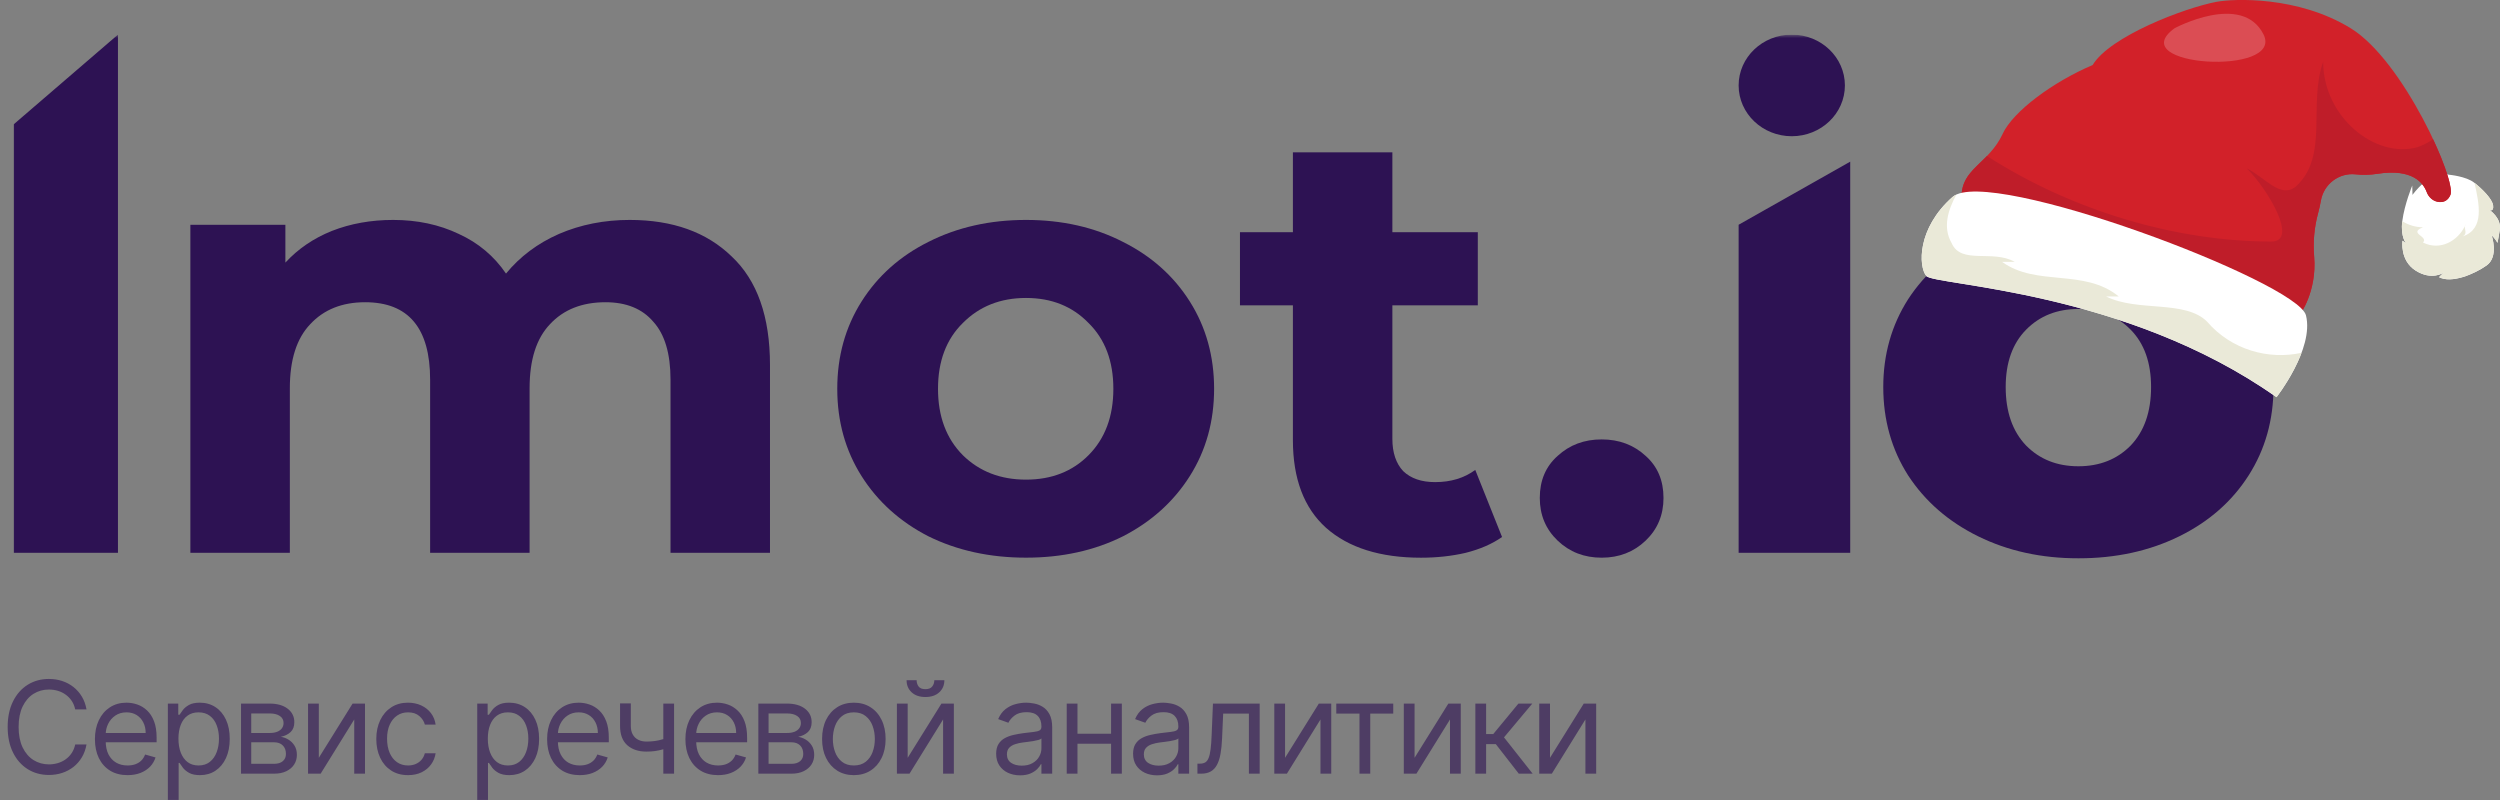
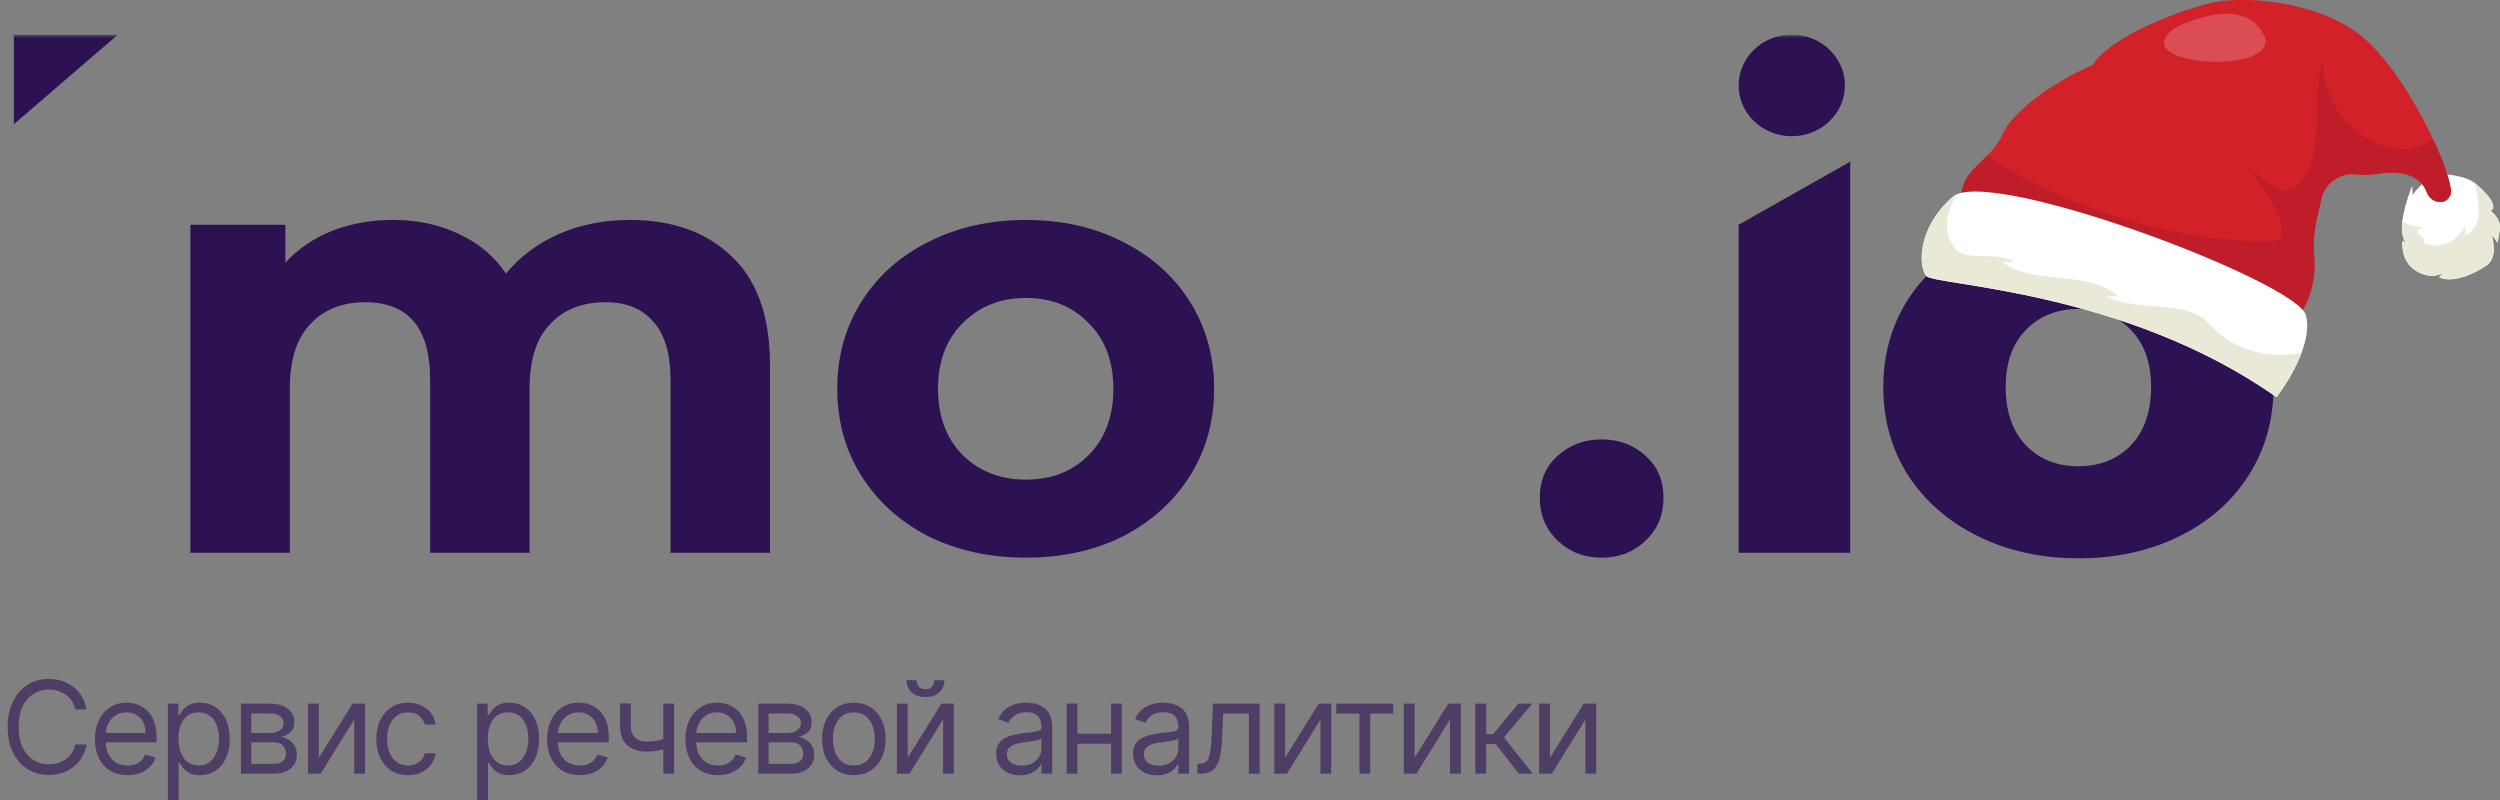
<svg xmlns="http://www.w3.org/2000/svg" width="428" height="137" viewBox="0 0 428 137" fill="none">
  <rect x="0" y="0" width="428" height="137" fill="#808080" stroke="none" />
  <g clip-path="url(#clip0_2079_48)">
    <mask id="mask0_2079_48" style="mask-type:luminance" maskUnits="userSpaceOnUse" x="2" y="5" width="389" height="92">
      <path d="M390.948 5.927H2V96.38H390.948V5.927Z" fill="white" />
    </mask>
    <g mask="url(#mask0_2079_48)">
      <path d="M107.806 37.652C115.157 37.652 120.979 39.739 125.273 43.914C129.639 48.019 131.822 54.212 131.822 62.492V94.637H114.793V64.996C114.793 60.543 113.81 57.239 111.846 55.081C109.954 52.855 107.224 51.742 103.658 51.742C99.655 51.742 96.49 52.994 94.161 55.499C91.832 57.934 90.667 61.587 90.667 66.458V94.637H73.637V64.996C73.637 56.16 69.926 51.742 62.503 51.742C58.573 51.742 55.444 52.994 53.115 55.499C50.786 57.934 49.621 61.587 49.621 66.458V94.637H32.592V38.487H48.857V44.958C51.041 42.592 53.697 40.783 56.826 39.531C60.028 38.278 63.522 37.652 67.306 37.652C71.454 37.652 75.202 38.452 78.55 40.052C81.898 41.583 84.591 43.844 86.628 46.836C89.03 43.914 92.05 41.653 95.689 40.052C99.401 38.452 103.44 37.652 107.806 37.652Z" fill="#2D1253" />
      <path d="M175.652 95.472C169.466 95.472 163.898 94.254 158.949 91.819C154.073 89.314 150.253 85.871 147.487 81.487C144.722 77.103 143.339 72.128 143.339 66.562C143.339 60.996 144.722 56.021 147.487 51.637C150.253 47.254 154.073 43.844 158.949 41.409C163.898 38.904 169.466 37.652 175.652 37.652C181.837 37.652 187.369 38.904 192.244 41.409C197.12 43.844 200.942 47.254 203.707 51.637C206.473 56.021 207.855 60.996 207.855 66.562C207.855 72.128 206.473 77.103 203.707 81.487C200.942 85.871 197.12 89.314 192.244 91.819C187.369 94.254 181.837 95.472 175.652 95.472ZM175.652 82.113C180.018 82.113 183.585 80.721 186.35 77.938C189.188 75.085 190.607 71.293 190.607 66.562C190.607 61.831 189.188 58.073 186.35 55.29C183.585 52.437 180.018 51.011 175.652 51.011C171.285 51.011 167.683 52.437 164.845 55.29C162.006 58.073 160.587 61.831 160.587 66.562C160.587 71.293 162.006 75.085 164.845 77.938C167.683 80.721 171.285 82.113 175.652 82.113Z" fill="#2D1253" />
-       <path d="M257.15 91.932C255.476 93.114 253.402 94.019 250.927 94.645C248.526 95.201 245.979 95.48 243.286 95.48C236.299 95.48 230.878 93.775 227.021 90.366C223.236 86.957 221.344 81.947 221.344 75.337V52.271H212.283V39.747H221.344V26.075H238.374V39.747H253.001V52.271H238.374V75.128C238.374 77.494 238.992 79.338 240.229 80.66C241.539 81.912 243.359 82.538 245.688 82.538C248.38 82.538 250.673 81.843 252.565 80.451L257.15 91.932Z" fill="#2D1253" />
      <path d="M274.202 95.476C271.218 95.476 268.707 94.502 266.669 92.554C264.631 90.606 263.612 88.17 263.612 85.248C263.612 82.256 264.631 79.856 266.669 78.047C268.707 76.168 271.218 75.228 274.202 75.228C277.185 75.228 279.696 76.168 281.734 78.047C283.771 79.856 284.791 82.256 284.791 85.248C284.791 88.17 283.771 90.606 281.734 92.554C279.696 94.502 277.185 95.476 274.202 95.476Z" fill="#2D1253" />
      <path d="M355.819 95.583C349.488 95.583 343.775 94.331 338.681 91.826C333.586 89.322 329.584 85.843 326.672 81.389C323.834 76.936 322.415 71.892 322.415 66.256C322.415 60.69 323.834 55.68 326.672 51.227C329.584 46.774 333.55 43.33 338.572 40.894C343.666 38.389 349.415 37.137 355.819 37.137C362.224 37.137 367.973 38.389 373.068 40.894C378.162 43.33 382.128 46.774 384.966 51.227C387.805 55.61 389.224 60.62 389.224 66.256C389.224 71.892 387.805 76.936 384.966 81.389C382.128 85.843 378.162 89.322 373.068 91.826C367.973 94.331 362.224 95.583 355.819 95.583ZM355.819 79.824C359.458 79.824 362.442 78.641 364.771 76.275C367.1 73.84 368.264 70.5 368.264 66.256C368.264 62.081 367.1 58.811 364.771 56.445C362.442 54.08 359.458 52.897 355.819 52.897C352.181 52.897 349.197 54.08 346.868 56.445C344.539 58.811 343.375 62.081 343.375 66.256C343.375 70.5 344.539 73.84 346.868 76.275C349.197 78.641 352.181 79.824 355.819 79.824Z" fill="#2D1253" />
      <path d="M297.653 38.476L316.757 27.674V94.644H297.653V38.476Z" fill="#2D1253" />
      <path d="M315.847 14.624C315.847 19.428 311.775 23.322 306.751 23.322C301.726 23.322 297.653 19.428 297.653 14.624C297.653 9.821 301.726 5.927 306.751 5.927C311.775 5.927 315.847 9.821 315.847 14.624Z" fill="#2D1253" />
-       <path d="M2 21.582L20.194 5.927V94.64H2V21.582Z" fill="#2D1253" />
+       <path d="M2 21.582L20.194 5.927H2V21.582Z" fill="#2D1253" />
    </g>
  </g>
  <path d="M14.812 121.454H12.875C12.76 120.897 12.56 120.407 12.273 119.986C11.992 119.564 11.648 119.21 11.242 118.923C10.841 118.631 10.396 118.413 9.906 118.267C9.417 118.121 8.906 118.048 8.375 118.048C7.406 118.048 6.529 118.293 5.742 118.782C4.961 119.272 4.339 119.993 3.875 120.947C3.417 121.9 3.188 123.069 3.188 124.454C3.188 125.84 3.417 127.009 3.875 127.962C4.339 128.915 4.961 129.637 5.742 130.126C6.529 130.616 7.406 130.861 8.375 130.861C8.906 130.861 9.417 130.788 9.906 130.642C10.396 130.496 10.841 130.28 11.242 129.993C11.648 129.702 11.992 129.345 12.273 128.923C12.56 128.496 12.76 128.006 12.875 127.454H14.812C14.667 128.272 14.401 129.004 14.016 129.65C13.63 130.295 13.151 130.845 12.578 131.298C12.005 131.746 11.362 132.087 10.648 132.322C9.94 132.556 9.182 132.673 8.375 132.673C7.01 132.673 5.797 132.34 4.734 131.673C3.672 131.006 2.836 130.059 2.227 128.829C1.617 127.6 1.312 126.142 1.312 124.454C1.312 122.767 1.617 121.309 2.227 120.079C2.836 118.85 3.672 117.902 4.734 117.236C5.797 116.569 7.01 116.236 8.375 116.236C9.182 116.236 9.94 116.353 10.648 116.587C11.362 116.822 12.005 117.165 12.578 117.618C13.151 118.066 13.63 118.613 14.016 119.259C14.401 119.9 14.667 120.631 14.812 121.454ZM21.845 132.704C20.688 132.704 19.691 132.449 18.852 131.939C18.019 131.423 17.376 130.704 16.923 129.782C16.475 128.855 16.251 127.777 16.251 126.548C16.251 125.319 16.475 124.236 16.923 123.298C17.376 122.355 18.006 121.621 18.813 121.095C19.626 120.564 20.574 120.298 21.657 120.298C22.282 120.298 22.899 120.402 23.509 120.611C24.118 120.819 24.673 121.157 25.173 121.626C25.673 122.09 26.071 122.704 26.368 123.47C26.665 124.236 26.813 125.178 26.813 126.298V127.079H17.563V125.486H24.938C24.938 124.809 24.803 124.204 24.532 123.673C24.267 123.142 23.886 122.723 23.392 122.415C22.902 122.108 22.324 121.954 21.657 121.954C20.923 121.954 20.287 122.137 19.751 122.501C19.22 122.861 18.811 123.329 18.524 123.907C18.238 124.486 18.095 125.105 18.095 125.767V126.829C18.095 127.736 18.251 128.504 18.563 129.134C18.881 129.759 19.321 130.236 19.884 130.564C20.446 130.887 21.1 131.048 21.845 131.048C22.329 131.048 22.767 130.98 23.157 130.845C23.553 130.704 23.894 130.496 24.18 130.22C24.467 129.939 24.688 129.59 24.845 129.173L26.626 129.673C26.438 130.277 26.123 130.809 25.68 131.267C25.238 131.72 24.691 132.074 24.04 132.329C23.389 132.579 22.657 132.704 21.845 132.704ZM28.738 136.954V120.454H30.519V122.361H30.738C30.873 122.152 31.061 121.887 31.3 121.564C31.545 121.236 31.894 120.944 32.347 120.689C32.806 120.428 33.425 120.298 34.207 120.298C35.217 120.298 36.108 120.551 36.879 121.056C37.65 121.561 38.251 122.277 38.683 123.204C39.116 124.131 39.332 125.225 39.332 126.486C39.332 127.756 39.116 128.858 38.683 129.79C38.251 130.717 37.652 131.436 36.886 131.947C36.121 132.452 35.238 132.704 34.238 132.704C33.467 132.704 32.85 132.577 32.386 132.322C31.923 132.061 31.566 131.767 31.316 131.439C31.066 131.105 30.873 130.829 30.738 130.611H30.582V136.954H28.738ZM30.55 126.454C30.55 127.361 30.683 128.16 30.949 128.853C31.215 129.54 31.603 130.079 32.113 130.47C32.623 130.855 33.248 131.048 33.988 131.048C34.759 131.048 35.402 130.845 35.918 130.439C36.439 130.027 36.829 129.475 37.09 128.782C37.355 128.085 37.488 127.309 37.488 126.454C37.488 125.611 37.358 124.85 37.097 124.173C36.842 123.491 36.454 122.952 35.933 122.556C35.418 122.155 34.769 121.954 33.988 121.954C33.238 121.954 32.608 122.144 32.097 122.525C31.587 122.9 31.202 123.426 30.941 124.103C30.681 124.775 30.55 125.559 30.55 126.454ZM41.264 132.454V120.454H46.17C47.462 120.454 48.488 120.746 49.249 121.329C50.009 121.913 50.389 122.684 50.389 123.642C50.389 124.371 50.173 124.936 49.741 125.337C49.309 125.733 48.754 126.001 48.077 126.142C48.52 126.204 48.949 126.361 49.366 126.611C49.788 126.861 50.137 127.204 50.413 127.642C50.689 128.074 50.827 128.605 50.827 129.236C50.827 129.85 50.67 130.4 50.358 130.884C50.045 131.368 49.598 131.751 49.014 132.032C48.431 132.314 47.733 132.454 46.92 132.454H41.264ZM43.014 130.767H46.92C47.556 130.767 48.053 130.616 48.413 130.314C48.772 130.012 48.952 129.6 48.952 129.079C48.952 128.46 48.772 127.973 48.413 127.618C48.053 127.259 47.556 127.079 46.92 127.079H43.014V130.767ZM43.014 125.486H46.17C46.665 125.486 47.09 125.418 47.444 125.282C47.798 125.142 48.069 124.944 48.257 124.689C48.449 124.428 48.545 124.121 48.545 123.767C48.545 123.262 48.335 122.866 47.913 122.579C47.491 122.288 46.91 122.142 46.17 122.142H43.014V125.486ZM54.582 129.736L60.363 120.454H62.488V132.454H60.644V123.173L54.894 132.454H52.738V120.454H54.582V129.736ZM69.86 132.704C68.735 132.704 67.766 132.439 66.954 131.907C66.141 131.376 65.516 130.644 65.079 129.712C64.641 128.78 64.422 127.715 64.422 126.517C64.422 125.298 64.646 124.223 65.094 123.29C65.547 122.353 66.177 121.621 66.985 121.095C67.797 120.564 68.745 120.298 69.829 120.298C70.672 120.298 71.433 120.454 72.11 120.767C72.787 121.079 73.341 121.517 73.774 122.079C74.206 122.642 74.474 123.298 74.579 124.048H72.735C72.594 123.501 72.282 123.017 71.797 122.595C71.318 122.168 70.672 121.954 69.86 121.954C69.141 121.954 68.511 122.142 67.969 122.517C67.433 122.887 67.013 123.41 66.711 124.087C66.415 124.759 66.266 125.548 66.266 126.454C66.266 127.381 66.412 128.189 66.704 128.876C67 129.564 67.417 130.098 67.954 130.478C68.495 130.858 69.131 131.048 69.86 131.048C70.339 131.048 70.774 130.965 71.165 130.798C71.555 130.631 71.886 130.392 72.157 130.079C72.427 129.767 72.62 129.392 72.735 128.954H74.579C74.474 129.663 74.216 130.301 73.805 130.868C73.399 131.431 72.86 131.879 72.188 132.212C71.521 132.54 70.745 132.704 69.86 132.704ZM81.701 136.954V120.454H83.483V122.361H83.701C83.837 122.152 84.024 121.887 84.264 121.564C84.509 121.236 84.858 120.944 85.311 120.689C85.769 120.428 86.389 120.298 87.17 120.298C88.18 120.298 89.071 120.551 89.842 121.056C90.613 121.561 91.214 122.277 91.647 123.204C92.079 124.131 92.295 125.225 92.295 126.486C92.295 127.756 92.079 128.858 91.647 129.79C91.214 130.717 90.615 131.436 89.85 131.947C89.084 132.452 88.201 132.704 87.201 132.704C86.43 132.704 85.813 132.577 85.35 132.322C84.886 132.061 84.529 131.767 84.279 131.439C84.029 131.105 83.837 130.829 83.701 130.611H83.545V136.954H81.701ZM83.514 126.454C83.514 127.361 83.647 128.16 83.912 128.853C84.178 129.54 84.566 130.079 85.076 130.47C85.587 130.855 86.212 131.048 86.951 131.048C87.722 131.048 88.365 130.845 88.881 130.439C89.402 130.027 89.793 129.475 90.053 128.782C90.319 128.085 90.451 127.309 90.451 126.454C90.451 125.611 90.321 124.85 90.061 124.173C89.805 123.491 89.418 122.952 88.897 122.556C88.381 122.155 87.733 121.954 86.951 121.954C86.201 121.954 85.571 122.144 85.061 122.525C84.55 122.9 84.165 123.426 83.904 124.103C83.644 124.775 83.514 125.559 83.514 126.454ZM99.259 132.704C98.103 132.704 97.105 132.449 96.267 131.939C95.433 131.423 94.79 130.704 94.337 129.782C93.889 128.855 93.665 127.777 93.665 126.548C93.665 125.319 93.889 124.236 94.337 123.298C94.79 122.355 95.42 121.621 96.228 121.095C97.04 120.564 97.988 120.298 99.071 120.298C99.696 120.298 100.314 120.402 100.923 120.611C101.532 120.819 102.087 121.157 102.587 121.626C103.087 122.09 103.485 122.704 103.782 123.47C104.079 124.236 104.228 125.178 104.228 126.298V127.079H94.978V125.486H102.353C102.353 124.809 102.217 124.204 101.946 123.673C101.681 123.142 101.3 122.723 100.806 122.415C100.316 122.108 99.738 121.954 99.071 121.954C98.337 121.954 97.701 122.137 97.165 122.501C96.634 122.861 96.225 123.329 95.939 123.907C95.652 124.486 95.509 125.105 95.509 125.767V126.829C95.509 127.736 95.665 128.504 95.978 129.134C96.295 129.759 96.735 130.236 97.298 130.564C97.86 130.887 98.514 131.048 99.259 131.048C99.743 131.048 100.181 130.98 100.571 130.845C100.967 130.704 101.308 130.496 101.595 130.22C101.881 129.939 102.103 129.59 102.259 129.173L104.04 129.673C103.853 130.277 103.537 130.809 103.095 131.267C102.652 131.72 102.105 132.074 101.454 132.329C100.803 132.579 100.071 132.704 99.259 132.704ZM115.402 120.454V132.454H113.559V120.454H115.402ZM114.684 126.173V127.892C114.267 128.048 113.853 128.186 113.441 128.306C113.03 128.42 112.598 128.512 112.144 128.579C111.691 128.642 111.194 128.673 110.652 128.673C109.293 128.673 108.202 128.306 107.379 127.572C106.561 126.837 106.152 125.736 106.152 124.267V120.423H107.996V124.267C107.996 124.881 108.113 125.387 108.348 125.782C108.582 126.178 108.9 126.473 109.301 126.665C109.702 126.858 110.152 126.954 110.652 126.954C111.434 126.954 112.139 126.884 112.769 126.743C113.405 126.598 114.043 126.407 114.684 126.173ZM122.936 132.704C121.78 132.704 120.783 132.449 119.944 131.939C119.111 131.423 118.468 130.704 118.014 129.782C117.567 128.855 117.343 127.777 117.343 126.548C117.343 125.319 117.567 124.236 118.014 123.298C118.468 122.355 119.098 121.621 119.905 121.095C120.718 120.564 121.665 120.298 122.749 120.298C123.374 120.298 123.991 120.402 124.6 120.611C125.21 120.819 125.764 121.157 126.264 121.626C126.764 122.09 127.163 122.704 127.46 123.47C127.757 124.236 127.905 125.178 127.905 126.298V127.079H118.655V125.486H126.03C126.03 124.809 125.895 124.204 125.624 123.673C125.358 123.142 124.978 122.723 124.483 122.415C123.994 122.108 123.415 121.954 122.749 121.954C122.014 121.954 121.379 122.137 120.843 122.501C120.311 122.861 119.902 123.329 119.616 123.907C119.33 124.486 119.186 125.105 119.186 125.767V126.829C119.186 127.736 119.343 128.504 119.655 129.134C119.973 129.759 120.413 130.236 120.975 130.564C121.538 130.887 122.192 131.048 122.936 131.048C123.421 131.048 123.858 130.98 124.249 130.845C124.645 130.704 124.986 130.496 125.272 130.22C125.559 129.939 125.78 129.59 125.936 129.173L127.718 129.673C127.53 130.277 127.215 130.809 126.772 131.267C126.33 131.72 125.783 132.074 125.132 132.329C124.481 132.579 123.749 132.704 122.936 132.704ZM129.83 132.454V120.454H134.736C136.028 120.454 137.054 120.746 137.814 121.329C138.575 121.913 138.955 122.684 138.955 123.642C138.955 124.371 138.739 124.936 138.306 125.337C137.874 125.733 137.319 126.001 136.642 126.142C137.085 126.204 137.515 126.361 137.931 126.611C138.353 126.861 138.702 127.204 138.978 127.642C139.254 128.074 139.392 128.605 139.392 129.236C139.392 129.85 139.236 130.4 138.924 130.884C138.611 131.368 138.163 131.751 137.58 132.032C136.996 132.314 136.299 132.454 135.486 132.454H129.83ZM131.58 130.767H135.486C136.121 130.767 136.619 130.616 136.978 130.314C137.338 130.012 137.517 129.6 137.517 129.079C137.517 128.46 137.338 127.973 136.978 127.618C136.619 127.259 136.121 127.079 135.486 127.079H131.58V130.767ZM131.58 125.486H134.736C135.231 125.486 135.655 125.418 136.009 125.282C136.364 125.142 136.634 124.944 136.822 124.689C137.015 124.428 137.111 124.121 137.111 123.767C137.111 123.262 136.9 122.866 136.478 122.579C136.056 122.288 135.476 122.142 134.736 122.142H131.58V125.486ZM146.178 132.704C145.095 132.704 144.144 132.447 143.327 131.931C142.514 131.415 141.879 130.694 141.42 129.767C140.967 128.84 140.741 127.756 140.741 126.517C140.741 125.267 140.967 124.176 141.42 123.243C141.879 122.311 142.514 121.587 143.327 121.072C144.144 120.556 145.095 120.298 146.178 120.298C147.262 120.298 148.21 120.556 149.022 121.072C149.84 121.587 150.475 122.311 150.928 123.243C151.387 124.176 151.616 125.267 151.616 126.517C151.616 127.756 151.387 128.84 150.928 129.767C150.475 130.694 149.84 131.415 149.022 131.931C148.21 132.447 147.262 132.704 146.178 132.704ZM146.178 131.048C147.001 131.048 147.678 130.837 148.21 130.415C148.741 129.993 149.134 129.439 149.389 128.751C149.644 128.064 149.772 127.319 149.772 126.517C149.772 125.715 149.644 124.967 149.389 124.275C149.134 123.582 148.741 123.022 148.21 122.595C147.678 122.168 147.001 121.954 146.178 121.954C145.355 121.954 144.678 122.168 144.147 122.595C143.616 123.022 143.223 123.582 142.967 124.275C142.712 124.967 142.585 125.715 142.585 126.517C142.585 127.319 142.712 128.064 142.967 128.751C143.223 129.439 143.616 129.993 144.147 130.415C144.678 130.837 145.355 131.048 146.178 131.048ZM155.394 129.736L161.175 120.454H163.3V132.454H161.456V123.173L155.706 132.454H153.55V120.454H155.394V129.736ZM159.956 116.454H161.675C161.675 117.298 161.384 117.988 160.8 118.525C160.217 119.061 159.425 119.329 158.425 119.329C157.441 119.329 156.657 119.061 156.074 118.525C155.496 117.988 155.206 117.298 155.206 116.454H156.925C156.925 116.861 157.037 117.217 157.261 117.525C157.49 117.832 157.878 117.986 158.425 117.986C158.972 117.986 159.363 117.832 159.597 117.525C159.837 117.217 159.956 116.861 159.956 116.454ZM174.636 132.736C173.876 132.736 173.185 132.592 172.566 132.306C171.946 132.014 171.454 131.595 171.089 131.048C170.724 130.496 170.542 129.829 170.542 129.048C170.542 128.361 170.678 127.803 170.948 127.376C171.219 126.944 171.581 126.605 172.034 126.361C172.488 126.116 172.988 125.934 173.534 125.814C174.086 125.689 174.641 125.59 175.198 125.517C175.928 125.423 176.519 125.353 176.972 125.306C177.43 125.254 177.764 125.168 177.972 125.048C178.185 124.928 178.292 124.72 178.292 124.423V124.361C178.292 123.59 178.081 122.991 177.659 122.564C177.243 122.137 176.61 121.923 175.761 121.923C174.881 121.923 174.191 122.116 173.691 122.501C173.191 122.887 172.839 123.298 172.636 123.736L170.886 123.111C171.198 122.381 171.615 121.814 172.136 121.407C172.662 120.996 173.235 120.71 173.855 120.548C174.48 120.381 175.094 120.298 175.698 120.298C176.084 120.298 176.527 120.345 177.027 120.439C177.532 120.527 178.019 120.712 178.488 120.993C178.961 121.275 179.355 121.699 179.667 122.267C179.98 122.835 180.136 123.595 180.136 124.548V132.454H178.292V130.829H178.198C178.073 131.09 177.865 131.368 177.573 131.665C177.282 131.962 176.894 132.215 176.409 132.423C175.925 132.631 175.334 132.736 174.636 132.736ZM174.917 131.079C175.646 131.079 176.261 130.936 176.761 130.65C177.266 130.363 177.646 129.993 177.902 129.54C178.162 129.087 178.292 128.611 178.292 128.111V126.423C178.214 126.517 178.042 126.603 177.777 126.681C177.516 126.754 177.214 126.819 176.87 126.876C176.532 126.928 176.201 126.975 175.878 127.017C175.56 127.053 175.303 127.085 175.105 127.111C174.626 127.173 174.178 127.275 173.761 127.415C173.349 127.551 173.016 127.756 172.761 128.032C172.511 128.303 172.386 128.673 172.386 129.142C172.386 129.782 172.623 130.267 173.097 130.595C173.576 130.918 174.183 131.079 174.917 131.079ZM190.652 125.611V127.329H184.027V125.611H190.652ZM184.465 120.454V132.454H182.621V120.454H184.465ZM192.059 120.454V132.454H190.215V120.454H192.059ZM198.077 132.736C197.317 132.736 196.627 132.592 196.007 132.306C195.387 132.014 194.895 131.595 194.53 131.048C194.166 130.496 193.983 129.829 193.983 129.048C193.983 128.361 194.119 127.803 194.39 127.376C194.66 126.944 195.022 126.605 195.476 126.361C195.929 126.116 196.429 125.934 196.976 125.814C197.528 125.689 198.082 125.59 198.64 125.517C199.369 125.423 199.96 125.353 200.413 125.306C200.871 125.254 201.205 125.168 201.413 125.048C201.627 124.928 201.733 124.72 201.733 124.423V124.361C201.733 123.59 201.522 122.991 201.101 122.564C200.684 122.137 200.051 121.923 199.202 121.923C198.322 121.923 197.632 122.116 197.132 122.501C196.632 122.887 196.28 123.298 196.077 123.736L194.327 123.111C194.64 122.381 195.056 121.814 195.577 121.407C196.103 120.996 196.676 120.71 197.296 120.548C197.921 120.381 198.535 120.298 199.14 120.298C199.525 120.298 199.968 120.345 200.468 120.439C200.973 120.527 201.46 120.712 201.929 120.993C202.403 121.275 202.796 121.699 203.108 122.267C203.421 122.835 203.577 123.595 203.577 124.548V132.454H201.733V130.829H201.64C201.515 131.09 201.306 131.368 201.015 131.665C200.723 131.962 200.335 132.215 199.851 132.423C199.366 132.631 198.775 132.736 198.077 132.736ZM198.358 131.079C199.088 131.079 199.702 130.936 200.202 130.65C200.707 130.363 201.088 129.993 201.343 129.54C201.603 129.087 201.733 128.611 201.733 128.111V126.423C201.655 126.517 201.483 126.603 201.218 126.681C200.957 126.754 200.655 126.819 200.311 126.876C199.973 126.928 199.642 126.975 199.319 127.017C199.002 127.053 198.744 127.085 198.546 127.111C198.067 127.173 197.619 127.275 197.202 127.415C196.791 127.551 196.457 127.756 196.202 128.032C195.952 128.303 195.827 128.673 195.827 129.142C195.827 129.782 196.064 130.267 196.538 130.595C197.017 130.918 197.624 131.079 198.358 131.079ZM205 132.454V130.736H205.437C205.797 130.736 206.096 130.665 206.336 130.525C206.575 130.379 206.768 130.126 206.914 129.767C207.065 129.402 207.18 128.897 207.258 128.251C207.341 127.6 207.401 126.772 207.437 125.767L207.656 120.454H215.656V132.454H213.812V122.173H209.406L209.219 126.454C209.177 127.439 209.088 128.306 208.953 129.056C208.823 129.801 208.622 130.426 208.351 130.931C208.086 131.436 207.732 131.816 207.289 132.072C206.846 132.327 206.292 132.454 205.625 132.454H205ZM220.003 129.736L225.784 120.454H227.909V132.454H226.065V123.173L220.315 132.454H218.159V120.454H220.003V129.736ZM228.773 122.173V120.454H238.523V122.173H234.586V132.454H232.742V122.173H228.773ZM242.176 129.736L247.958 120.454H250.083V132.454H248.239V123.173L242.489 132.454H240.333V120.454H242.176V129.736ZM252.579 132.454V120.454H254.423V125.673H255.642L259.954 120.454H262.329L257.486 126.236L262.392 132.454H260.017L256.079 127.392H254.423V132.454H252.579ZM265.36 129.736L271.141 120.454H273.266V132.454H271.422V123.173L265.672 132.454H263.516V120.454H265.36V129.736Z" fill="#2D1253" fill-opacity="0.6" />
  <g clip-path="url(#clip1_2079_48)">
    <path d="M419.321 29.919C419.321 29.919 422.198 30.186 423.569 31.26C424.941 32.333 426.699 34.081 426.825 35.204C426.952 36.327 426.199 35.955 426.199 35.955C426.199 35.955 428.331 37.33 427.951 39.45L427.578 41.576C427.578 41.576 427.079 40.699 426.579 40.327C426.579 40.327 427.831 43.949 425.7 45.45C423.569 46.952 419.694 48.574 417.563 47.451L418.315 46.7C418.315 46.7 416.311 48.075 413.561 46.328C410.804 44.58 411.31 41.205 411.31 41.205L411.936 41.703C411.936 41.703 410.923 40.545 411.275 37.829C411.641 35 412.977 31.758 412.977 31.758L413.019 33.372C413.019 33.372 415.966 29.091 419.328 29.919H419.321Z" fill="white" />
    <path d="M414.813 41.52C417.816 43.015 420.812 41.169 421.98 38.72C421.916 39.274 422.465 40.046 421.607 40.474C425.419 39.204 424.427 34.853 423.632 31.302C424.997 32.375 426.706 34.088 426.825 35.197C426.945 36.306 426.199 35.948 426.199 35.948C426.199 35.948 428.331 37.323 427.951 39.443L427.578 41.569C427.578 41.569 427.079 40.692 426.579 40.32C426.579 40.32 427.831 43.941 425.7 45.443C423.569 46.945 419.694 48.566 417.563 47.444L418.315 46.693C418.315 46.693 416.311 48.068 413.561 46.321C410.804 44.573 411.31 41.197 411.31 41.197L411.936 41.696C411.936 41.696 410.937 40.552 411.268 37.871C412.33 38.523 413.54 38.909 414.813 38.909C412.196 39.955 415.861 40.474 414.813 41.52Z" fill="#EAE9D8" />
    <path d="M421.979 38.72C421.993 38.594 422.036 38.481 422.127 38.39C422.085 38.502 422.028 38.608 421.979 38.72Z" fill="#EAE9D8" />
    <path d="M342.848 22.922C344.656 19.048 351.457 14.03 358.265 11.131C361.191 6.225 373.984 1.355 379.442 0.316C382.368 -0.239 393.382 -0.73 402.441 4.836C411.5 10.401 420.559 30.916 419.518 33.358C419.082 34.376 418.343 34.635 417.633 34.586C416.627 34.523 415.797 33.807 415.452 32.867C414.897 31.372 413.061 28.803 407.027 29.751C405.669 29.961 404.41 29.968 403.285 29.842C400.437 29.533 397.834 31.519 397.342 34.34C397.208 35.105 397.039 35.828 396.864 36.488C396.202 38.916 395.977 41.436 396.188 43.941C396.688 49.935 393.741 53.865 393.741 53.865C386.075 56.301 335.892 38.909 335.815 33.856C335.738 28.803 340.422 28.129 342.862 22.915L342.848 22.922Z" fill="#D22129" />
    <path d="M340.168 26.698C340.168 26.698 340.211 26.733 340.232 26.747C354.868 36.137 372.641 41.352 388.845 41.352C393.551 41.352 388.325 32.488 384.661 28.831C387.797 30.396 390.414 34.046 393.023 31.961C398.776 26.747 395.112 17.876 397.728 10.577C397.728 19.967 406.611 27.266 413.933 25.182C414.897 24.824 415.762 24.368 416.542 23.834C418.723 28.494 419.932 32.382 419.51 33.365C419.074 34.383 418.336 34.642 417.625 34.593C416.62 34.53 415.79 33.814 415.445 32.874C414.89 31.379 413.054 28.81 407.019 29.758C405.662 29.968 404.403 29.975 403.278 29.849C400.429 29.54 397.827 31.526 397.335 34.347C397.201 35.112 397.032 35.835 396.856 36.495C396.195 38.923 395.97 41.443 396.181 43.949C396.68 49.942 393.734 53.872 393.734 53.872C386.067 56.308 335.885 38.916 335.808 33.863C335.758 30.361 337.988 28.965 340.175 26.698H340.168Z" fill="#BF1D29" />
    <path d="M389.739 68C389.739 68 396.217 59.739 394.782 53.985C393.34 48.237 340.415 28.319 334.289 33.709C328.17 39.099 328.437 45.626 329.788 47.247C331.138 48.868 363.814 49.675 389.739 67.993V68Z" fill="white" />
    <path d="M334.289 33.716C334.465 33.561 334.683 33.428 334.929 33.316C333.494 35.962 332.573 38.909 334.106 41.59C335.724 45.366 341.125 42.671 344.909 44.826H342.75C348.693 49.135 356.795 45.906 362.732 50.756H360.572C365.974 53.451 374.076 51.297 377.853 55.065C382.017 59.915 388.41 61.641 394.022 60.399C392.51 64.456 389.732 68 389.732 68C363.808 49.675 331.131 48.868 329.781 47.254C328.43 45.64 328.163 39.106 334.282 33.716H334.289Z" fill="#EAE9D8" />
    <g style="mix-blend-mode:soft-light" opacity="0.2">
      <path d="M372.296 4.829C372.296 4.829 383.831 -1.368 387.502 5.867C391.174 13.103 363.231 11.412 372.296 4.829Z" fill="white" />
    </g>
  </g>
  <defs>
    <clipPath id="clip0_2079_48">
      <rect width="388.948" height="90.453" fill="white" transform="translate(2.323 5.929)" />
    </clipPath>
    <clipPath id="clip1_2079_48">
      <rect width="99" height="68" fill="white" transform="matrix(-1 0 0 1 428 0)" />
    </clipPath>
  </defs>
</svg>